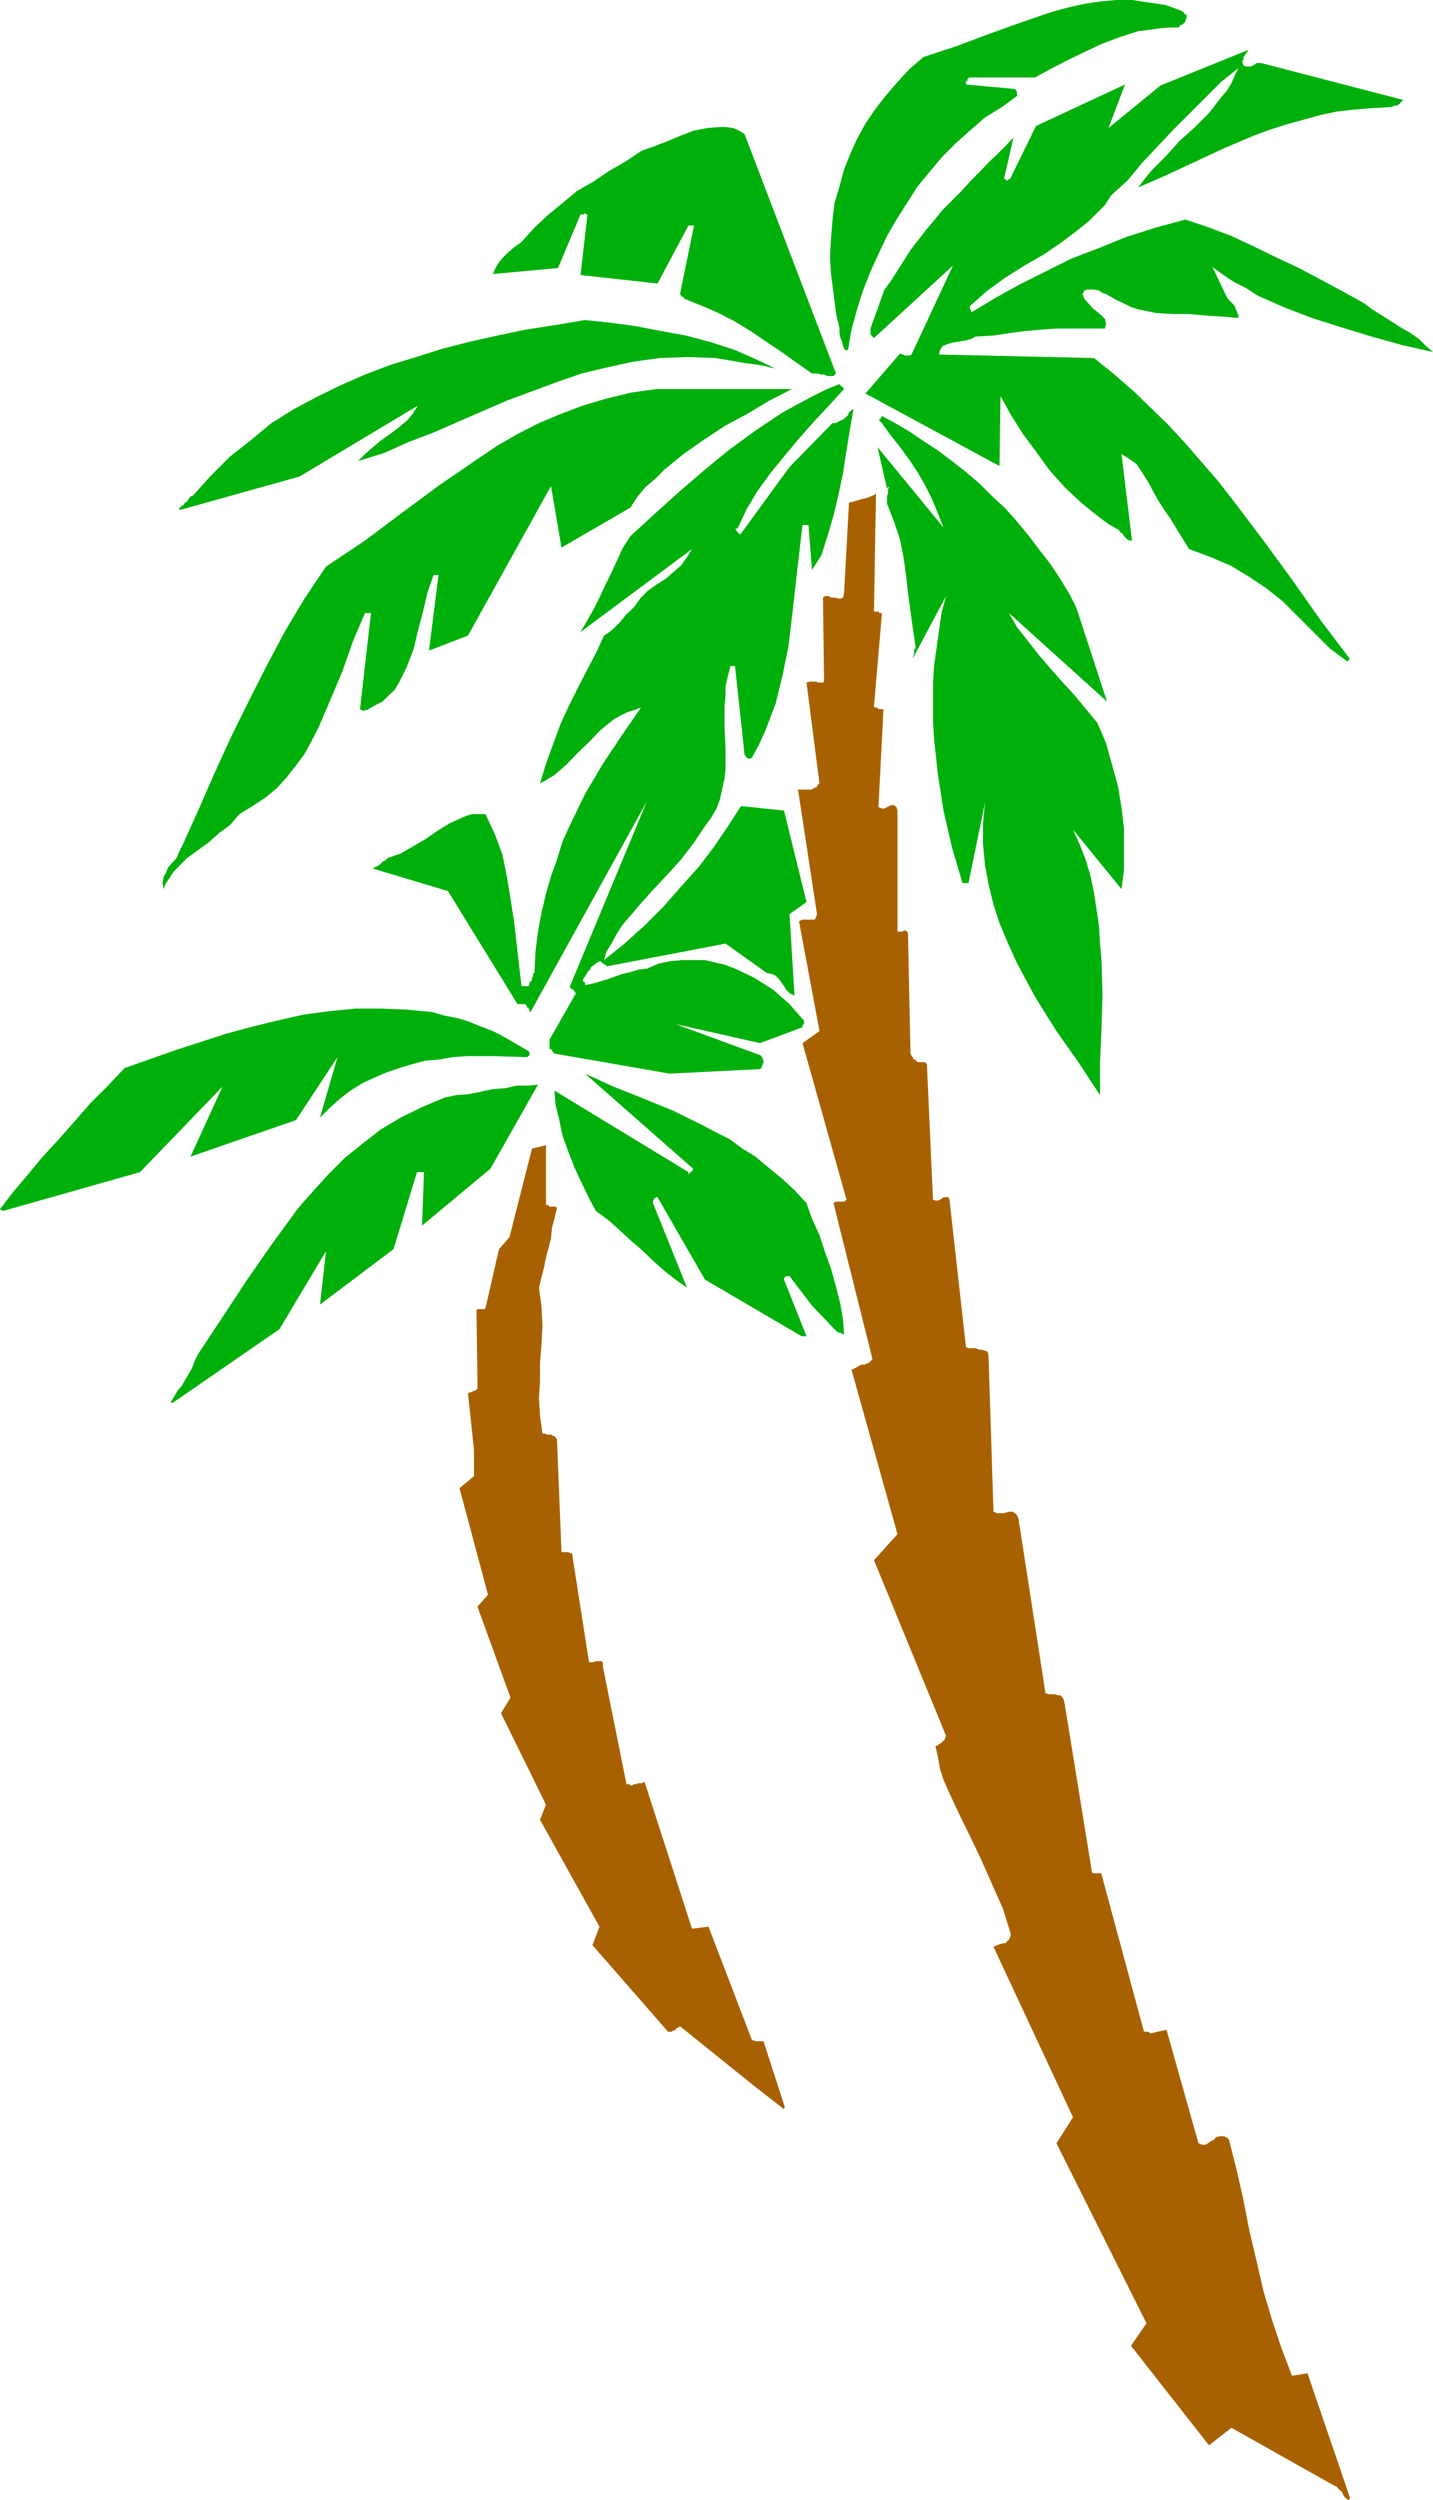
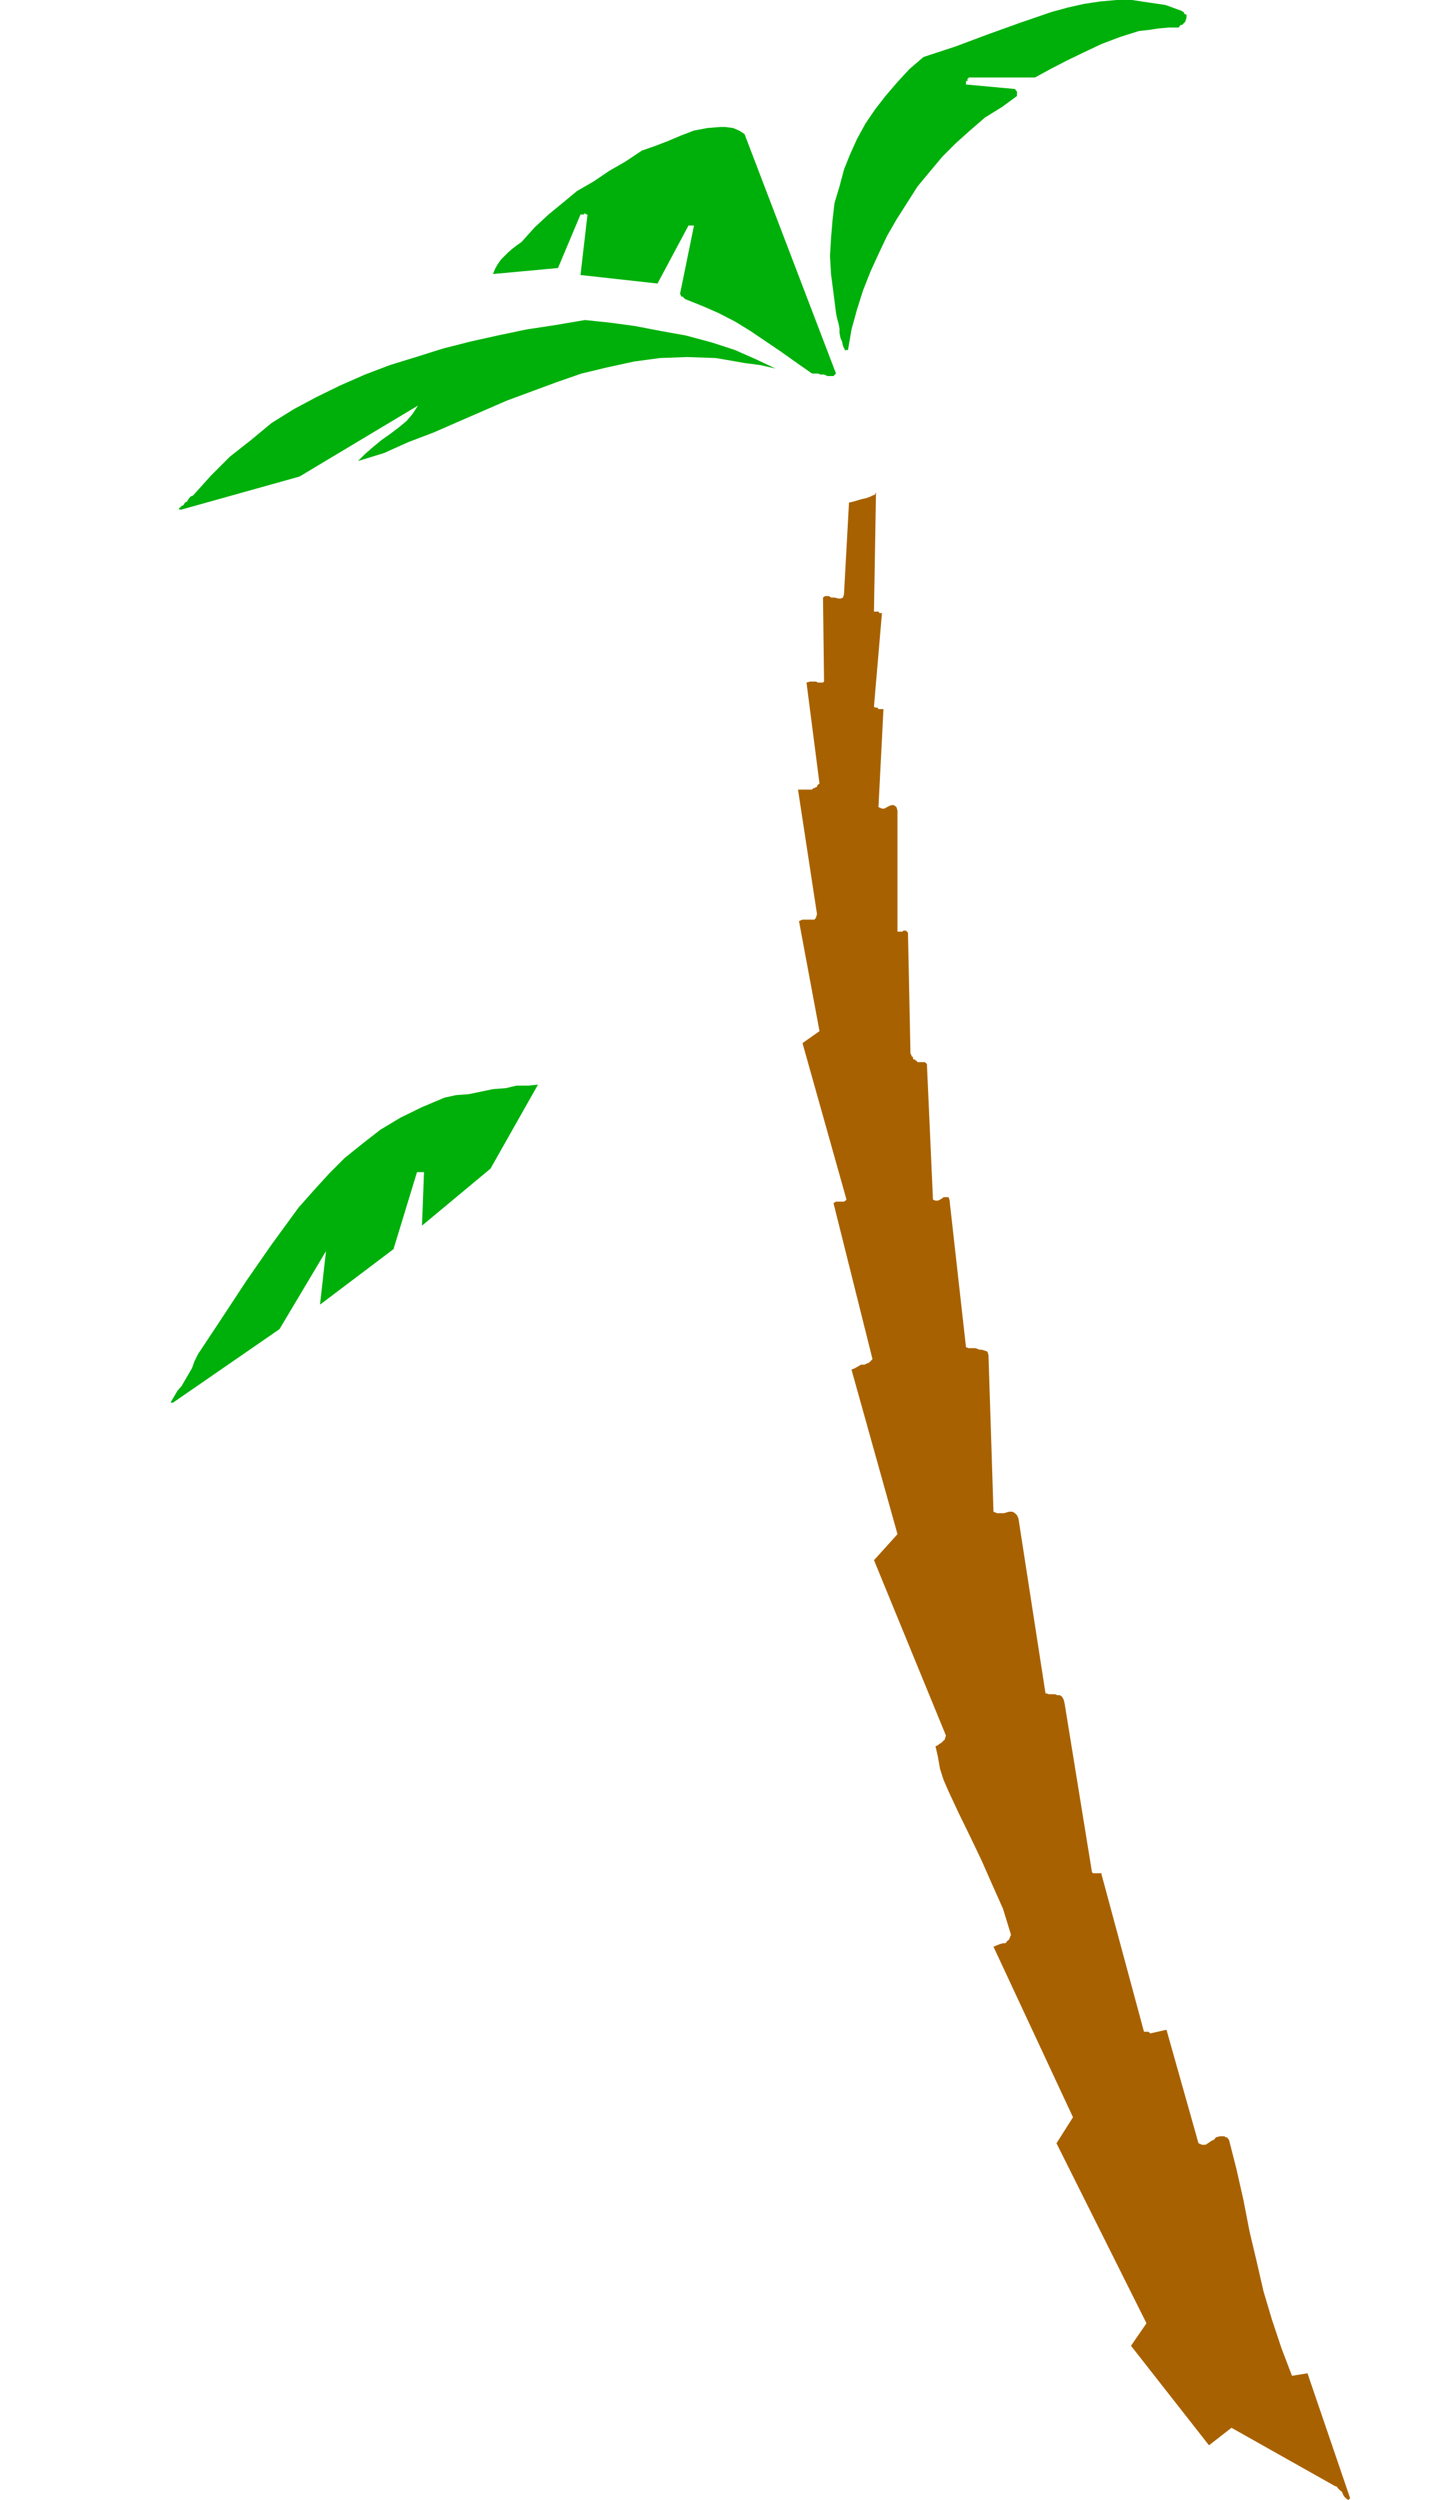
<svg xmlns="http://www.w3.org/2000/svg" height="480" viewBox="0 0 206.352 360" width="275.136">
-   <path style="fill:#00b00a" d="m322.19 311.289.144-.216h.144l-.144.36v.504l-.144.504v1.08l.144.288.864 2.232.864 2.592.504 2.52.36 2.592.288 2.52.36 2.736.36 2.592.36 2.376v.36l-.216.144v.72l-.144.288v.216l4.752-8.928-.648 2.448-.36 2.52-.36 2.592-.36 2.52-.144 2.592v5.256l.144 2.592.576 5.256.792 5.112 1.224 5.328 1.512 5.112h.864l2.376-11.592-.288 3.024v2.952l.288 3.024.504 2.736.72 2.952.864 2.664 1.152 2.736 1.224 2.736 1.368 2.592 1.368 2.52 1.512 2.448 1.584 2.52 3.24 4.608 3.024 4.608v-4.608l.216-4.968.144-4.896-.144-4.968-.216-2.376-.144-2.592-.36-2.376-.36-2.376-.504-2.376-.648-2.232-.864-2.232-1.008-2.232 6.984 8.568.36-2.736v-5.976l-.36-3.096-.504-3.024-.864-3.096-.864-3.096-1.224-2.88-1.656-2.016-1.728-2.088-1.728-1.872-1.656-1.872-1.728-2.016-1.512-1.944-1.584-2.016-1.152-2.016 14.112 12.744-4.392-13.464-1.008-2.016-1.368-2.232-1.368-2.088-1.584-2.016-1.512-2.016-1.728-2.088-1.656-1.872-1.872-1.728-1.872-1.872-1.944-1.656-2.016-1.584-2.016-1.512-2.088-1.368-2.016-1.368-2.088-1.224-1.872-1.008-.144.216v.144h-.216v.36l.216.144 1.368 1.872 1.368 1.728 1.368 1.872 1.152 1.728 1.08 1.872 1.008 2.016.864 2.088.792 2.016-9.504-11.592z" transform="translate(-194.462 -240.945)" />
-   <path style="fill:#a86100" d="m307.502 544.425-3.096-9.576h-1.152l-.36-.144h-.144l-6.264-16.344-2.376.288-6.84-21.168-.36.216h-.504l-.36.144h-.288l-.36.216-.36-.216h-.36l-3.384-16.848v-.504l-.144-.36h-.864l-.36.144h-.648l-2.448-15.696h-.288l-.216-.144h-1.008l-.648-16.2-.216-.36-.144-.144h-.144l-.36-.216h-.504l-.36-.144h-.36l-.36-2.592-.144-2.52.144-2.376v-2.736l.216-2.592.144-2.736-.144-2.736-.36-2.736.36-1.512.36-1.368.288-1.512.36-1.296.36-1.368.144-1.584.36-1.296.36-1.584-.216-.144h-.864l-.144-.216h-.36v-8.64l-2.016.504-3.24 12.744-1.512 1.728-1.944 8.496-.144.144h-1.008l-.144.144.144 10.8v.504l-.144.144-.216.144h-.144l-.36.216h-.144l-.36.144.864 8.208v3.744l-2.088 1.728 4.104 15.336-1.512 1.728 4.752 13.104-1.368 2.232 6.48 13.176-.864 2.16 8.568 15.408-1.008 2.664 10.872 12.456h.504l.216-.144h.144l.216-.144.144-.216.36-.144.144-.144 10.368 8.352 4.608 3.6v-.216h.144z" transform="translate(-194.462 -240.945)" />
-   <path style="fill:#00b00a" d="M309.878 433.329h.72l-3.24-8.136v-.216l.144-.144.144-.144h.504l3.24 4.248 3.096 3.24.144.144.216.216.144.144.216.144h.288l.216.216h.288l-.144-2.088-.36-2.16-.648-2.592-.72-2.592-.864-2.376-.792-2.448-1.08-2.376-.792-2.232-1.728-1.872-1.872-1.728-1.872-1.512-1.872-1.584-1.872-1.152-1.872-1.368-2.016-1.008-2.016-1.08-4.104-2.016-4.248-1.728-4.32-1.728-4.104-1.872 15.552 13.68v.144l-.144.216-.216.144-.144.144-.144.216v-.36l-19.296-11.736.144 2.016.504 2.016.504 2.448.864 2.376.864 2.232 1.008 2.16 1.08 2.232 1.008 1.872 1.872 1.368 1.512 1.368 1.728 1.584 1.512 1.296 1.584 1.512 1.512 1.368 1.728 1.368 1.656 1.152-4.896-12.168v-.36l.144-.144v-.216h.144l.216-.144h.144l6.84 11.88zm-115.056-18 19.8-5.616 11.88-12.312-4.608 10.08 15.192-5.256 5.976-9.072-2.52 8.712 1.368-1.368 1.512-1.368 1.512-1.152 1.728-1.08 1.728-.792 1.656-.72 1.872-.648 1.944-.576 1.872-.504 1.872-.144 2.016-.36 2.088-.144h4.032l4.32.144h.288l.216-.144.144-.144v-.36l-.144-.216-1.728-1.008-1.728-1.008-1.656-.864-1.728-.648-1.728-.72-1.656-.504-1.872-.36-1.728-.504-3.744-.36-3.6-.144h-3.744l-3.744.36-3.744.504-3.816.864-3.528.864-3.744 1.008-7.344 2.376-7.344 2.592-2.376 2.52-2.592 2.592-2.376 2.736-2.232 2.52-2.376 2.592-2.088 2.52-2.016 2.376-1.872 2.448.144.144h.216zm23.184-46.369.36-.863.504-.72.504-.792.648-.72 1.368-1.368 1.584-1.152 1.512-1.08 1.512-1.368 1.584-1.152 1.368-1.584 1.872-1.152 1.872-1.224 1.656-1.368 1.368-1.512 1.368-1.728 1.224-1.656 1.008-1.872 1.008-1.944 1.728-4.032 1.728-4.104 1.512-4.32 1.728-4.032h.864l-1.584 13.824.216.144.288.144.216-.144h.36l.144-.144.36-.216.288-.144.36-.216 1.008-.504.864-.864.864-.792.648-1.08 1.08-2.16 1.008-2.592.648-2.736.72-2.736.648-2.736.864-2.52h.72l-1.368 10.872 5.616-2.16 11.952-21.528 1.512 8.856 9.936-5.76 1.008-1.584 1.152-1.368 1.368-1.152 1.368-1.368 2.736-2.232 2.88-2.016 3.168-2.088 3.096-1.656 3.24-1.944 3.24-1.656h-19.512l-3.6.504-3.6.864-3.384 1.008-3.24 1.224-3.096 1.296-3.096 1.584-2.88 1.656-2.88 1.944-5.472 3.744-5.256 3.888-5.472 4.104-5.616 3.744-3.096 4.608-2.88 4.824-2.592 4.896-2.52 4.968-2.592 5.256-2.376 5.184-2.232 5.112-2.376 5.256-.504 1.008-.36.864-.648.72-.576.648-.288.72-.36.648-.144.864zm72.864 26.569 13.032-.648.216-.144v-.216l.144-.144v-.216l.144-.144v-.504h-.144v-.36h-.144v-.144l-.216-.144-12.168-4.464 12.168 2.736 5.976-2.232h.144v-.36l.216-.144v-.504l-2.088-2.376-2.376-2.088-1.368-.864-1.368-.864-1.368-.648-1.368-.648-1.512-.576-1.296-.288-1.512-.36h-3.24l-1.728.144-1.728.36-1.656.72-1.224.144-1.152.36-1.224.288-1.008.36-1.008.36-1.224.36-1.008.288-1.08.216v-.36l-.144-.144h-.144v-.216l.144-.36.144-.144.216-.36.144-.288.36-.36.144-.36.504-.36.36-.288.504-.216.216.216.144.144h.144v.144h.216l.144.216h.216l16.92-3.24 5.976 4.248.72.144.504.216.504.504.36.504.36.504.288.504.504.504.72.36-.72-11.736 2.448-1.728-3.24-13.176-6.192-.648-1.872 2.88-1.944 2.88-2.232 2.952-2.592 2.88-2.52 2.88-2.736 2.736-2.88 2.592-2.952 2.376.36-1.224.72-1.152.648-1.224.864-1.368 2.016-2.376 2.088-2.376 2.232-2.376 2.16-2.376 1.872-2.448 1.584-2.376.864-1.152.792-1.368.504-1.368.288-1.368.36-1.584.144-1.368v-3.024l-.144-2.952v-3.024l.144-1.584V339.8l.36-1.584.36-1.368h.648l1.368 12.672v.144l.216.144v.216h.144l.144.144h.36l.216-.144 1.008-1.872.864-1.872.792-2.088.72-1.872 1.008-4.104.864-4.248.504-4.248.504-4.464.504-4.392.504-4.32h.864l.504 6.48 1.368-2.16.864-2.736.864-2.952.72-3.024.648-3.096.504-3.24.504-3.096.504-2.88-.288.144-.36.36-.144.36-.36.36-.36.288-.504.216-.504.288h-.504l-6.192 6.336-6.984 9.576-.144.144-.144-.144-.216-.216-.144-.144v-.144l-.216-.216h.36l1.368-2.88 1.512-2.52 1.872-2.592 1.944-2.376 2.16-2.592 2.088-2.376 2.232-2.376 2.16-2.376-.144-.216-.144-.144-.216-.144-.144-.216-2.088.864-2.016 1.008-2.016 1.08-2.088 1.152-3.888 2.592-3.744 2.736-3.528 2.88-3.6 3.096-3.6 3.24-3.528 3.24-1.08 1.656-.864 1.872-.792 1.728-.864 1.728-.864 1.872-.864 1.728-.864 1.512-1.008 1.728L294.11 320l-.72 1.152-.864 1.224-1.008.864-1.152 1.008-1.368.864-1.224.864-1.008 1.008-1.008 1.368-.504.504-.576.504-.504.648-.504.576-.504.504-.504.504-.648.504-.576.36-1.152 2.52-1.368 2.592-1.224 2.376-1.368 2.736-1.152 2.52-1.008 2.736-1.08 2.952-.864 2.88 2.088-1.224 1.728-1.512 1.656-1.728 1.728-1.656 1.512-1.584 1.872-1.512.864-.504 1.008-.504 1.08-.36 1.008-.36-2.736 3.96-2.736 4.104-2.592 4.392-2.16 4.464-1.08 2.376-.792 2.592-.864 2.376-.72 2.52-.648 2.736-.504 2.736-.36 2.88-.144 2.952-.216.288v.36l-.144.144v.36l-.216.216-.144.144v.144l-.144.36h-1.008l-.36-3.096-.36-3.24-.36-3.024-.504-3.24-.504-3.096-.648-3.24-1.08-2.88-1.368-2.952h-1.872l-.792.216-.864.36-1.728.792-1.728 1.08-1.656 1.152-1.728 1.008-1.872 1.08-1.872.648-.36.36-.36.144-.288.36-.216.144-.36.216h-.144l-.144.144-.216.144 10.8 3.24 10.008 16.272h1.08l.144.144.144.144v.216h.216v.144l.144.144v.216l.144.144 16.776-30.384-11.088 26.64v.144l.144.216h.144v.144h.216l.144.216v.144l.216.144-3.816 6.696V392h.216l.144.144v.144l.216.216.144.144zm97.992-59.689-4.248-5.615-4.104-5.832-4.104-5.616-4.248-5.616-2.232-2.88-2.376-2.736-2.376-2.736-2.376-2.592-2.592-2.52-2.52-2.448-2.736-2.376-2.952-2.376-22.32-.504.144-.648.36-.576.72-.288.792-.216.864-.144.864-.144.864-.216.648-.36 2.592-.144 2.376-.36 2.232-.288 2.376-.216 2.232-.144h6.84l.144-.72-.144-.648-.504-.504-.576-.504-.648-.504-.648-.72-.576-.648-.288-.72.288-.504.36-.144h1.008l.72.144.504.36.504.144.36.216 1.152.648 1.08.504 1.008.504 1.152.36 2.448.504 2.376.144h2.376l2.376.216 2.376.144 2.376.216v-.36l-.144-.36-.144-.36-.216-.504-.144-.288-.36-.36-.36-.36-.288-.36-2.088-4.392 1.584 1.152 1.512 1.008 1.728.864 1.656 1.08 3.744 1.656 4.104 1.584 4.32 1.368 4.248 1.296 4.392 1.224 4.464 1.008-1.008-.864-1.008-1.008-1.224-.864-1.368-.792-1.368-.864-1.368-.864-1.368-.864-1.152-.864-3.096-1.728-3.096-1.656-3.24-1.728-3.24-1.512-3.24-1.584-3.24-1.512-3.24-1.224-3.384-1.152-4.248 1.152-4.32 1.368-3.888 1.584-3.96 1.512-3.744 1.872-3.744 1.872-3.384 1.872-3.456 2.088h-.144v-.36h-.144v-.504l2.52-2.232 2.592-1.872 2.736-1.728 2.88-1.656 2.52-1.728 2.736-2.088 1.224-1.008 1.008-1.008 1.224-1.224.864-1.368 2.376-2.16 2.16-2.592 2.232-2.376 2.232-2.376 2.232-2.232 2.376-2.376 2.232-2.232 2.52-2.016-.504 1.008-.504 1.152-.648 1.08-.864 1.008-1.728 2.232-2.016 2.016-2.232 2.016-2.016 2.232-2.088 2.088-1.872 2.376 3.96-1.728 4.032-1.872 4.32-2.016 4.392-1.872 2.376-.864 2.232-.72 2.376-.648 2.592-.72 2.376-.504 2.592-.288 2.736-.216 2.52-.144.504-.216h.36l.144-.144.216-.144.144-.216.144-.144.216-.144-20.52-5.328h-.648l-.144.144-.36.216-.36.144h-.648l-.36-.144-.144-.36v-.36l.144-.144v-.36l.144-.144.216-.36.144-.144.144-.36-12.6 5.112-7.488 6.12 2.376-6.264-12.816 5.976-3.744 7.632h-.144l-.216.216h-.144l-.144-.216h-.216l1.368-5.976-1.152 1.224-1.224 1.224-1.224 1.152-1.296 1.368-1.224 1.224-1.368 1.512-1.368 1.368-1.368 1.368-1.224 1.512-1.152 1.368-1.224 1.584-1.008 1.296-.864 1.368-.864 1.368-1.008 1.584-1.008 1.368-2.016 5.616v.864l.144.144.144.144.216.216 11.376-10.44-5.976 12.816-.288.144h-.72l-.144-.144h-.144l-.36-.144-4.968 5.76 19.296 10.44.144-10.08 1.512 2.736 1.728 2.736 1.872 2.52 1.872 2.592 2.232 2.52 2.376 2.232 1.224 1.008 1.368 1.08 1.368 1.008 1.512.864.144.288.36.216.216.36.144.144.144.144.216.216.288.144h.36l-1.512-12.456 1.152.72 1.08.792.792 1.224.864 1.368.72 1.368.648 1.152.864 1.368.864 1.224 2.736 4.464 3.096 1.152 2.88 1.224 2.52 1.512 2.592 1.728 2.376 1.872 2.232 2.232 2.232 2.232 2.376 2.376 2.52 1.872.216-.216v-.144z" transform="translate(-194.462 -240.945)" />
  <path style="fill:#00b00a" d="m220.598 314.313 16.992-4.752 17.064-10.224-.792 1.224-.864 1.008-1.224 1.008-1.152.864-1.224.864-1.224 1.008-1.152 1.008-1.008 1.008 3.744-1.152 3.528-1.584 3.6-1.368 3.456-1.512 7.128-3.096 7.2-2.664 3.528-1.224 3.6-.864 3.96-.864 3.744-.504 3.888-.144 4.104.144 2.16.36 2.016.36 2.232.288 2.232.504-2.736-1.296-3.096-1.368-3.312-1.08-3.744-1.008-3.6-.648-3.744-.72-3.744-.504-3.456-.36-4.248.72-4.248.648-4.104.864-3.888.864-3.96 1.008-3.888 1.224-3.744 1.152-3.6 1.368-3.6 1.584-3.384 1.656-3.24 1.728-3.24 2.016-2.952 2.448-3.024 2.376-2.736 2.736-2.592 2.88-.36.144-.288.36-.216.36-.288.144-.216.36-.288.144-.216.216-.144.144v.144h.36zm90.792-19.584h.864l.36.144h.504l.504.216h.864l.36-.36-13.176-34.488-.792-.504-.864-.36-1.08-.144h-.792l-1.8.144-1.944.36-1.872.72-1.872.792-1.872.72-1.872.648-2.376 1.584-2.376 1.368-2.232 1.512-2.376 1.368-2.088 1.728-2.016 1.656-2.016 1.872-1.872 2.088-.72.504-.648.504-.576.504-.504.504-.504.504-.504.72-.36.648-.288.72 9.36-.864 3.24-7.704h.504v-.144h.144l.216.144h.144l-1.008 8.712 11.088 1.224 4.464-8.352h.792l-2.016 9.864.144.216v.144h.216l.144.144.216.216 2.52 1.008 2.304 1.008 2.376 1.224 2.232 1.368 2.232 1.512 2.232 1.512 2.232 1.584zm5.184-3.384.504-2.952.792-2.88.864-2.736 1.08-2.736 1.152-2.52 1.224-2.592 1.368-2.376 1.512-2.376 1.512-2.376 1.728-2.088 1.872-2.232 1.872-1.872 2.088-1.872 2.16-1.872 2.448-1.512 2.16-1.584v-.648l-.144-.144-.144-.216-7.056-.648v-.504h.216v-.36h.144v-.144h9.576l2.232-1.224 2.376-1.224 2.376-1.152 2.592-1.224 2.664-1.008 2.736-.864 1.368-.144 1.368-.216 1.584-.144h1.368l.144-.144.144-.216h.216l.144-.144.144-.144.216-.216v-.144l.144-.36v-.504h-.144l-.216-.144v-.216h-.144l-.144-.144-2.376-.864-2.448-.36-2.376-.36h-2.232l-2.376.216-2.376.36-2.232.504-2.376.648-4.608 1.584-4.608 1.656-4.608 1.728-4.608 1.512-2.016 1.728-1.728 1.872-1.728 2.016-1.512 1.944-1.368 2.016-1.224 2.232-1.008 2.232-.864 2.16-.648 2.448-.72 2.376-.288 2.52-.216 2.592-.144 2.52.144 2.592.36 2.736.36 2.88.144.72.216.792.144.72v.648l.144.72.216.504.144.648.36.72v-.144h.144z" transform="translate(-194.462 -240.945)" />
  <path style="fill:#a86100" d="m320.606 311.793-.144.36-.36.144-.288.144-.576.216-.648.144-.504.144-.72.216-.648.144-.72 13.176-.144.504-.36.144h-.288l-.576-.144h-.504l-.288-.216h-.576l-.288.216.144 11.592v.504l-.144.144h-.72l-.288-.144h-.864l-.504.144 1.872 14.544-.216.144-.144.216v.144h-.144l-.216.144h-.144l-.216.216h-2.016l2.736 17.928-.144.504-.216.288h-1.728l-.504.216 2.952 15.84-2.448 1.728 6.336 22.536-.144.144-.216.144h-1.152l-.36.216 5.616 22.464-.144.144-.36.36-.36.144-.288.144h-.504l-.36.216-.504.288-.504.216 6.624 23.688-3.384 3.744 10.368 25.272-.144.36v.144l-.216.216-.144.144-.144.144-.36.216-.144.144-.36.144.36 1.584.288 1.656.504 1.584.72 1.656 1.512 3.24 1.584 3.24 1.656 3.456 1.584 3.6 1.512 3.384 1.152 3.744-.144.36-.144.36-.216.144-.288.36h-.36l-.504.144-.36.144-.504.216 11.448 24.552-2.376 3.744 12.96 25.92-2.232 3.24 11.232 14.328 3.24-2.52 14.832 8.352.36.144.144.216.36.36.216.144.144.36.144.288.36.36.36.216v-.216h.144v-.144l-6.12-17.928-2.232.36-1.512-3.96-1.368-4.104-1.224-4.104-1.008-4.392-1.008-4.248-.864-4.464-1.008-4.464-1.08-4.248-.144-.144-.144-.216h-.216l-.144-.144h-.648l-.576.144-.288.36-.36.144-.504.36-.36.216h-.504l-.504-.216-4.608-16.344-2.232.504h-.144l-.216-.216h-.648l-6.12-22.68v-.144h-1.224l-.144-.144-3.96-24.408-.144-.504-.216-.36-.288-.216h-.36l-.36-.144h-.864l-.504-.144-3.888-25.128-.216-.504-.288-.288-.36-.216h-.504l-.72.216h-1.008l-.504-.216-.72-22.536-.144-.504-.36-.144-.504-.144h-.288l-.576-.216h-1.008l-.36-.144-2.376-21.24-.144-.36h-.72l-.144.144-.36.216-.288.144h-.36l-.36-.144-.864-19.296v-.216l-.144-.144-.144-.144h-1.08l-.144-.216h-.144v-.144h-.216l-.144-.144v-.216l-.216-.144v-.144l-.144-.216-.36-17.424-.144-.144-.144-.144h-.36l-.144.144h-.72v-17.424l-.144-.504-.36-.288h-.36l-.36.144-.288.144-.36.216h-.36l-.504-.216.72-14.112h-.72l-.144-.216h-.36l-.144-.144 1.152-13.464h-.36l-.144-.216h-.648z" transform="translate(-194.462 -240.945)" />
  <path style="fill:#00b00a" d="m219.374 442.905 15.336-10.584 6.696-11.232-.864 7.704 10.584-7.992 3.384-11.088h1.008l-.288 7.704 9.864-8.208 6.84-12.096-1.368.144h-1.728l-1.512.36-1.872.144-1.728.36-1.728.36-1.872.144-1.656.36-3.24 1.368-3.096 1.512-2.88 1.728-2.592 2.016-2.592 2.088-2.16 2.16-2.232 2.448-2.232 2.52-3.888 5.328-3.6 5.184-3.6 5.472-3.384 5.112-.504 1.008-.36 1.008-.504.864-.504.864-.504.864-.576.648-.504.864-.504.864h.36z" transform="translate(-194.462 -240.945)" />
</svg>